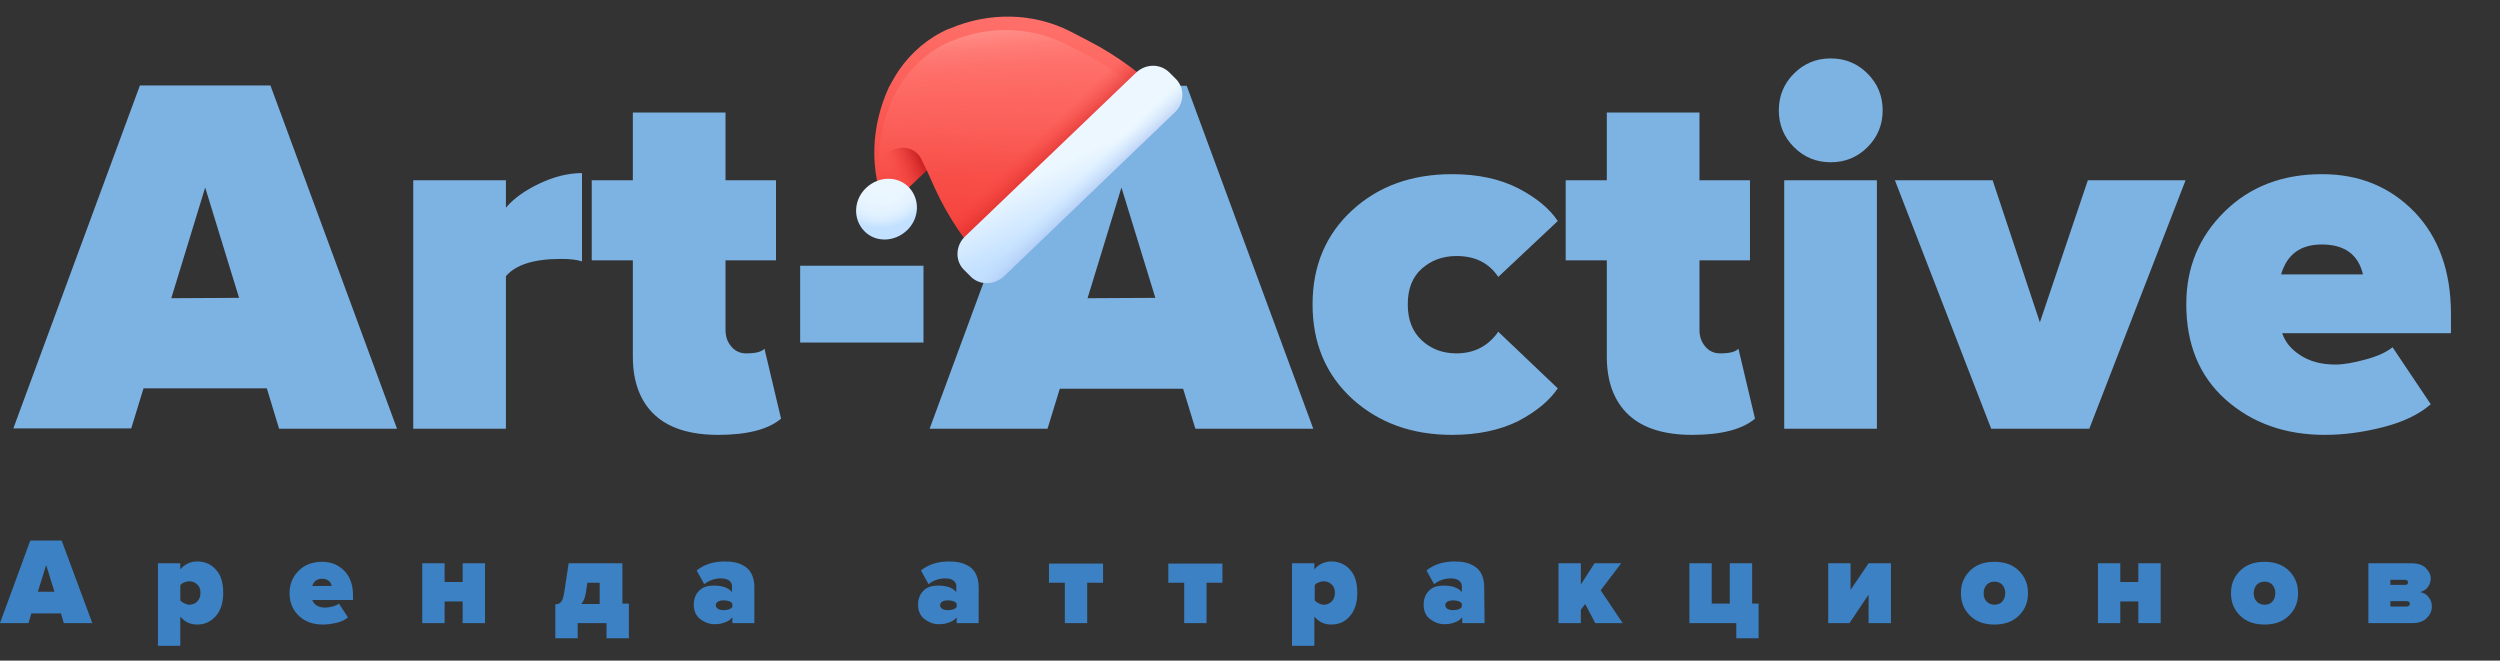
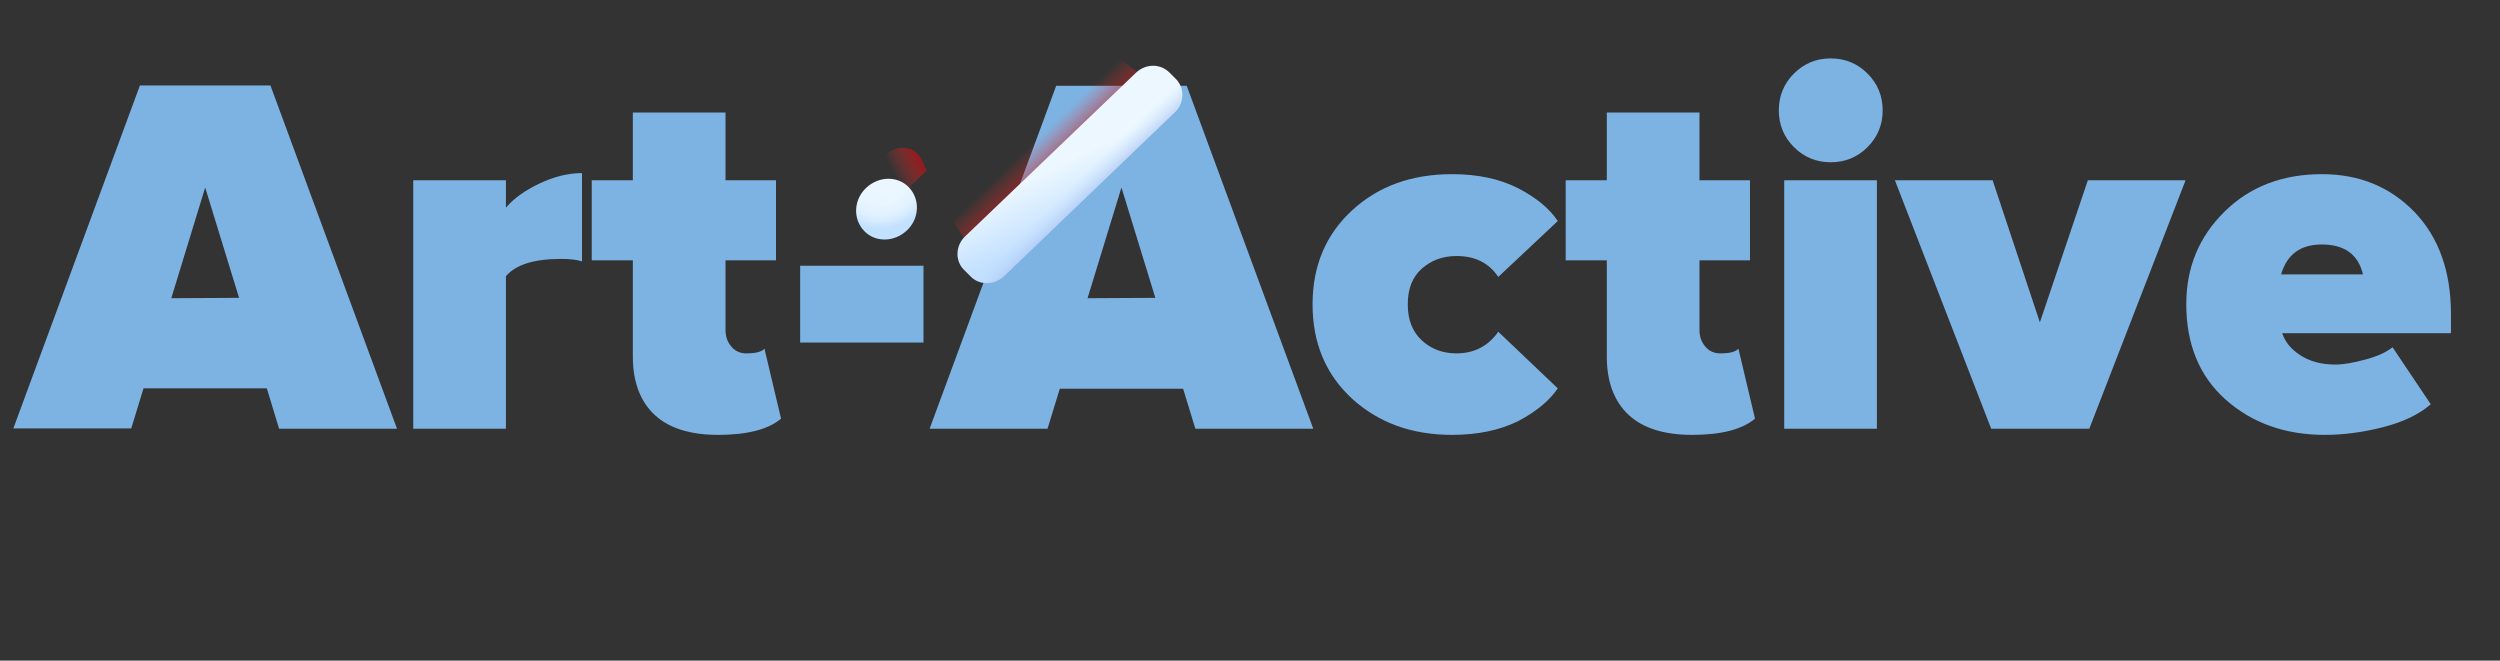
<svg xmlns="http://www.w3.org/2000/svg" id="Layer_1" x="0" y="0" version="1.1" viewBox="0 0 693.3 183.2" xml:space="preserve">
  <rect x="0" y="0" width="693.3" height="183.2" fill="#333333" stroke="none" />
  <style>.st0{enable-background:new}.st1{fill:#7db3e3}.st2{fill:#3c81c4}</style>
  <g id="Layer_1-2">
    <g class="st0">
      <path d="M110.1 118.9H77.4L74 107.7H39.8l-3.4 11.1H3.7l35.1-95.1H75l35.1 95.2zM66.3 82.6L56.9 52l-9.4 30.7 18.8-.1zM140.3 118.9h-25.7V50h25.7v7.6c2.2-2.6 5.3-4.8 9.3-6.7s8-2.9 11.8-2.9v24.5c-1.4-.5-3.4-.7-5.8-.7-7.5 0-12.6 1.6-15.3 4.8v42.3zM199.2 120.6c-7.7 0-13.6-1.8-17.6-5.5s-6.1-9.1-6.1-16.2V72.2h-11.4V50h11.4V31.2h25.7V50h14v22.2h-14v19.3c0 1.8.5 3.3 1.6 4.6 1 1.2 2.4 1.9 4.1 1.9 2.6 0 4.3-.4 5.1-1.3l4.6 19.4c-3.4 2.9-9.2 4.5-17.4 4.5zM256.1 95h-34.2V73.7h34.2V95zM364.2 118.9h-32.7l-3.4-11.1h-34.2l-3.4 11.1h-32.7l35.1-95.1h36.2l35.1 95.1zm-43.8-36.3L311 52l-9.4 30.7 18.8-.1zM402.7 120.6c-11.1 0-20.3-3.3-27.7-10-7.3-6.7-11-15.4-11-26.2 0-10.7 3.7-19.4 11-26.1s16.5-10 27.7-10c7.1 0 13.2 1.3 18.3 3.9 5 2.6 8.7 5.6 11 9.1l-16.5 15.5c-2.6-3.9-6.4-5.8-11.6-5.8-3.8 0-7 1.2-9.6 3.5s-3.9 5.6-3.9 9.9 1.3 7.6 3.9 10 5.8 3.6 9.6 3.6c4.9 0 8.8-2 11.6-6l16.5 15.7c-2.3 3.4-5.9 6.4-11 9.1-5.1 2.5-11.2 3.8-18.3 3.8zM469.3 120.6c-7.7 0-13.6-1.8-17.6-5.5s-6.1-9.1-6.1-16.2V72.2h-11.4V50h11.4V31.2h25.7V50h14v22.2h-14v19.3c0 1.8.5 3.3 1.6 4.6 1 1.2 2.4 1.9 4.1 1.9 2.6 0 4.3-.4 5.1-1.3l4.6 19.4c-3.4 2.9-9.2 4.5-17.4 4.5zM517.9 40.8c-2.8 2.8-6.2 4.2-10.2 4.2s-7.4-1.4-10.2-4.2c-2.8-2.8-4.2-6.2-4.2-10.2s1.4-7.4 4.2-10.2c2.8-2.8 6.2-4.2 10.2-4.2s7.4 1.4 10.2 4.2 4.2 6.2 4.2 10.2c0 4-1.4 7.4-4.2 10.2zm2.6 78.1h-25.7V50h25.7v68.9zM579.4 118.9h-27.2L525.5 50h27.1l13.1 39.4L579 50h27.1l-26.7 68.9zM644.7 120.6c-11 0-20.2-3.3-27.5-9.8s-10.9-15.4-10.9-26.4c0-10.2 3.5-18.7 10.6-25.7 7-6.9 16-10.4 27-10.4 10.4 0 18.9 3.5 25.7 10.5 6.7 7 10.1 16.4 10.1 28.3v5.3h-46.8c.8 2.4 2.4 4.4 5 6.1s5.8 2.6 9.8 2.6c2.2 0 5-.5 8.3-1.4 3.4-.9 5.9-2.1 7.5-3.4l10.6 15.8c-3.2 2.8-7.6 4.9-13 6.3s-10.9 2.2-16.4 2.2zm10.6-44.5c-1.3-5.5-5.1-8.3-11.4-8.3-6 0-9.7 2.8-11.3 8.3h22.7z" class="st1" />
    </g>
    <g class="st0">
-       <path d="M25.6 172.8h-7.9l-.8-2.7H8.7l-.8 2.7H0l8.4-22.9h8.7l8.5 22.9zm-10.5-8.7l-2.3-7.4-2.3 7.4h4.6zM54.7 173.2c-1.9 0-3.4-.7-4.7-2.2v8.1h-6.2v-22.9H50v1.7c1.2-1.4 2.8-2.2 4.7-2.2 2.1 0 3.9.8 5.2 2.3 1.4 1.5 2 3.7 2 6.4 0 2.8-.7 4.9-2 6.4-1.4 1.6-3.1 2.4-5.2 2.4zm-2.2-5.5c.9 0 1.6-.3 2.2-.9.6-.6.9-1.4.9-2.4s-.3-1.8-.9-2.3c-.6-.6-1.3-.9-2.2-.9-.4 0-.9.1-1.4.3s-.9.5-1.1.8v4.2c.3.3.6.6 1.1.8.6.3 1 .4 1.4.4zM89.5 173.2c-2.7 0-4.9-.8-6.6-2.4-1.7-1.6-2.6-3.7-2.6-6.3 0-2.4.8-4.5 2.5-6.2s3.9-2.5 6.5-2.5c2.5 0 4.5.8 6.2 2.5 1.6 1.7 2.4 3.9 2.4 6.8v1.3H86.6c.2.6.6 1.1 1.2 1.5s1.4.6 2.4.6c.5 0 1.2-.1 2-.3s1.4-.5 1.8-.8l2.5 3.8c-.8.7-1.8 1.2-3.1 1.5-1.3.3-2.6.5-3.9.5zm2.5-10.7c-.3-1.3-1.2-2-2.7-2-1.4 0-2.3.7-2.7 2H92zM123.3 172.8h-6.2v-16.6h6.2v5.2h5v-5.2h6.2v16.6h-6.2v-6h-5v6zM154 177v-9.4c.7 0 1.2-.2 1.6-.7.4-.4.7-1.4.9-2.8l1.2-7.9h14.9v11.2h1.8v9.6h-6.2v-4.2h-8v4.2H154zm8.9-15.4l-.4 2.6c-.2 1.4-.6 2.5-1.3 3.3h5.1v-5.9h-3.4zM209.3 172.8h-6.2v-1.6c-.5.6-1.1 1.1-2.1 1.4-.9.4-1.9.5-2.9.5-1.4 0-2.7-.5-3.9-1.4s-1.8-2.3-1.8-4c0-1.3.3-2.3.9-3.2.6-.8 1.3-1.4 2.1-1.7s1.7-.4 2.6-.4c2.4 0 4 .6 5 1.8v-1.7c0-.6-.3-1.1-.8-1.5s-1.3-.6-2.3-.6c-1.6 0-3.2.5-4.6 1.6l-2.1-3.8c2.1-1.7 4.7-2.5 7.8-2.5 1.1 0 2.1.1 3 .3s1.8.6 2.6 1.1 1.4 1.2 1.9 2.2c.4.9.7 2.1.7 3.4v10.1h.1zm-8.6-3.6c1.2 0 2-.3 2.4-.9v-.9c-.4-.6-1.2-.9-2.4-.9-1.4 0-2.2.5-2.2 1.4.1.8.8 1.3 2.2 1.3zM271.5 172.8h-6.2v-1.6c-.5.6-1.1 1.1-2.1 1.4-.9.4-1.9.5-2.9.5-1.4 0-2.7-.5-3.9-1.4-1.2-.9-1.8-2.3-1.8-4 0-1.3.3-2.3.9-3.2.6-.8 1.3-1.4 2.1-1.7s1.7-.4 2.6-.4c2.4 0 4 .6 5 1.8v-1.7c0-.6-.3-1.1-.8-1.5s-1.3-.6-2.3-.6c-1.6 0-3.2.5-4.6 1.6l-2.1-3.8c2.1-1.7 4.7-2.5 7.8-2.5 1.1 0 2.1.1 3 .3s1.8.6 2.6 1.1c.8.5 1.4 1.2 1.9 2.2.4.9.7 2.1.7 3.4v10.1h.1zm-8.6-3.6c1.2 0 2-.3 2.4-.9v-.9c-.4-.6-1.2-.9-2.4-.9-1.4 0-2.2.5-2.2 1.4.1.8.8 1.3 2.2 1.3zM301.5 172.8h-6.2v-11.2h-4.4v-5.3h15v5.3h-4.4v11.2zM334.6 172.8h-6.2v-11.2H324v-5.3h15v5.3h-4.4v11.2zM369.2 173.2c-1.9 0-3.4-.7-4.7-2.2v8.1h-6.2v-22.9h6.2v1.7c1.2-1.4 2.8-2.2 4.7-2.2 2.1 0 3.9.8 5.2 2.3 1.4 1.5 2 3.7 2 6.4 0 2.8-.7 4.9-2 6.4-1.3 1.6-3.1 2.4-5.2 2.4zm-2.1-5.5c.9 0 1.6-.3 2.2-.9.6-.6.9-1.4.9-2.4s-.3-1.8-.9-2.3c-.6-.6-1.3-.9-2.2-.9-.4 0-.9.1-1.4.3s-.9.5-1.1.8v4.2c.3.3.6.6 1.1.8.5.3 1 .4 1.4.4zM411.7 172.8h-6.2v-1.6c-.5.6-1.1 1.1-2.1 1.4-.9.4-1.9.5-2.9.5-1.4 0-2.7-.5-3.9-1.4-1.2-.9-1.8-2.3-1.8-4 0-1.3.3-2.3.9-3.2.6-.8 1.3-1.4 2.1-1.7s1.7-.4 2.6-.4c2.4 0 4 .6 5 1.8v-1.7c0-.6-.3-1.1-.8-1.5s-1.3-.6-2.3-.6c-1.6 0-3.2.5-4.6 1.6l-2.1-3.8c2.1-1.7 4.7-2.5 7.8-2.5 1.1 0 2.1.1 3 .3s1.8.6 2.6 1.1c.8.5 1.4 1.2 1.9 2.2.4.9.7 2.1.7 3.4l.1 10.1zm-8.7-3.6c1.2 0 2-.3 2.4-.9v-.9c-.4-.6-1.2-.9-2.4-.9-1.4 0-2.2.5-2.2 1.4.1.8.8 1.3 2.2 1.3zM450 172.8h-7.6l-2.8-5.3-1.2 1.6v3.7h-6.2v-16.6h6.2v5.9l3.8-5.9h7.4l-5.7 7.5 6.1 9.1zM481.5 177v-4.2h-13v-16.6h6.2v11.2h5v-11.2h6.2v11.2h1.8v9.6h-6.2zM512.9 172.8H507v-16.6h6.2v7.4l5-7.4h6.2v16.6h-6.2v-7.9l-5.3 7.9zM559.9 170.7c-1.7 1.7-4 2.5-6.8 2.5s-5.1-.8-6.8-2.5-2.5-3.7-2.5-6.2.8-4.5 2.5-6.2 3.9-2.5 6.8-2.5c2.8 0 5.1.8 6.8 2.5s2.5 3.7 2.5 6.2-.8 4.5-2.5 6.2zm-6.8-3c.9 0 1.7-.3 2.2-.9.5-.6.8-1.4.8-2.3 0-.9-.3-1.7-.8-2.3s-1.3-.9-2.2-.9-1.6.3-2.2.9c-.5.6-.8 1.4-.8 2.3 0 1 .3 1.7.8 2.3.6.6 1.3.9 2.2.9zM588 172.8h-6.2v-16.6h6.2v5.2h5v-5.2h6.2v16.6H593v-6h-5v6zM634.8 170.7c-1.7 1.7-4 2.5-6.8 2.5s-5.1-.8-6.8-2.5-2.5-3.7-2.5-6.2.8-4.5 2.5-6.2 3.9-2.5 6.8-2.5c2.8 0 5.1.8 6.8 2.5s2.5 3.7 2.5 6.2-.8 4.5-2.5 6.2zm-6.8-3c.9 0 1.7-.3 2.2-.9.5-.6.8-1.4.8-2.3 0-.9-.3-1.7-.8-2.3s-1.3-.9-2.2-.9-1.6.3-2.2.9c-.5.6-.8 1.4-.8 2.3 0 1 .3 1.7.8 2.3.6.6 1.3.9 2.2.9zM669.1 172.8h-12.3v-16.6h11.9c1.7 0 3.1.4 4 1.3s1.4 1.9 1.4 2.9c0 .9-.3 1.7-.8 2.4s-1.2 1.1-2.1 1.4c1 .2 1.7.6 2.3 1.4.6.7.9 1.6.9 2.6 0 1.3-.5 2.3-1.4 3.2-.9.9-2.2 1.4-3.9 1.4zm-2-10.6c.2 0 .4-.1.5-.2.1-.1.2-.3.2-.5s-.1-.3-.2-.5c-.1-.1-.3-.2-.5-.2h-4.2v1.4h4.2zm.3 6c.3 0 .5-.1.6-.2.2-.1.3-.3.3-.5 0-.5-.3-.8-.9-.8h-4.5v1.5h4.5z" class="st2" />
-     </g>
+       </g>
  </g>
  <linearGradient id="SVGID_1_" x1="37.039" x2="167.981" y1="285.764" y2="154.822" gradientTransform="matrix(-.251 .241 -.289 -.301 372.563 81.518)" gradientUnits="userSpaceOnUse">
    <stop offset="0" stop-color="#ff706a" />
    <stop offset=".811" stop-color="#f64640" />
    <stop offset="1" stop-color="#f43b36" />
  </linearGradient>
-   <path fill="url(#SVGID_1_)" d="M245.8 58L257 47.2l2.3 5.1c3.7 8.1 8.8 15.5 14.9 21.9l49-47c-6.1-6.4-13.3-11.7-21.2-15.8l-5-2.6c-10.5-5.4-22.9-5.5-33.8-.8h-.1c-5.6 2.4-10.4 6.5-13.9 11.6-1.3 2-2.3 3.9-2.7 4.6-4.9 10.7-5.6 23.1-.7 33.8z" />
  <linearGradient id="SVGID_2_" x1="113.39" x2="43.32" y1="208.293" y2="313.985" gradientTransform="matrix(-.251 .241 -.289 -.301 372.563 81.518)" gradientUnits="userSpaceOnUse">
    <stop offset="0" stop-color="#ff706a" stop-opacity="0" />
    <stop offset=".415" stop-color="#ff726c" stop-opacity=".416" />
    <stop offset=".565" stop-color="#ff7873" stop-opacity=".565" />
    <stop offset=".671" stop-color="#ff847e" stop-opacity=".671" />
    <stop offset=".757" stop-color="#ff948f" stop-opacity=".757" />
    <stop offset=".831" stop-color="#ffa9a5" stop-opacity=".831" />
    <stop offset=".897" stop-color="#ffc3c1" stop-opacity=".898" />
    <stop offset=".954" stop-color="#ffe1e0" stop-opacity=".953" />
    <stop offset="1" stop-color="#fff" />
  </linearGradient>
-   <path fill="url(#SVGID_2_)" d="M274.3 74.1l46.3-44.4c-5.8-6.1-12.6-11.1-20.2-15l-4.7-2.4c-10-5.1-21.8-5.2-32.1-.8h-.1c-5.3 2.3-9.9 6.2-13.2 11-1.3 1.9-2.2 3.7-2.5 4.4-4.6 9.7-5.5 20.8-1.5 30.6l10.8-10.4 2.3 5.1c3.8 8.2 8.8 15.5 14.9 21.9z" />
  <linearGradient id="SVGID_3_" x1="91.415" x2="91.415" y1="215.641" y2="183.31" gradientTransform="matrix(-.251 .241 -.289 -.301 372.563 81.518)" gradientUnits="userSpaceOnUse">
    <stop offset="0" stop-color="#f43b36" stop-opacity="0" />
    <stop offset=".436" stop-color="#d02021" stop-opacity=".435" />
    <stop offset="1" stop-color="#a60108" />
  </linearGradient>
  <path fill="url(#SVGID_3_)" d="M301.1 10.8l-42.2 40.4.5 1.1c3.7 8.1 8.8 15.5 14.9 21.9l49-47c-6.1-6.4-13.3-11.7-21.2-15.8l-1-.6z" />
  <linearGradient id="SVGID_4_" x1="193.245" x2="162.254" y1="262.161" y2="250.579" gradientTransform="matrix(-.251 .241 -.289 -.301 372.563 81.518)" gradientUnits="userSpaceOnUse">
    <stop offset="0" stop-color="#f43b36" stop-opacity="0" />
    <stop offset=".436" stop-color="#d02021" stop-opacity=".435" />
    <stop offset="1" stop-color="#a60108" />
  </linearGradient>
  <path fill="url(#SVGID_4_)" d="M245.8 58c-1.3-2.8-2.2-5.7-2.7-8.6-.4-2 .4-4.2 1.9-5.7l.9-.9c3.1-3 8-2.2 9.7 1.5l1.4 3L245.8 58z" />
  <linearGradient id="SVGID_5_" x1="89.129" x2="100.487" y1="191.716" y2="151.196" gradientTransform="matrix(-.251 .241 -.289 -.301 372.563 81.518)" gradientUnits="userSpaceOnUse">
    <stop offset="0" stop-color="#ecf7ff" />
    <stop offset="1" stop-color="#c2e0ff" />
  </linearGradient>
  <path fill="url(#SVGID_5_)" d="M269.1 76.6l-1.9-1.9c-2.4-2.5-2.2-6.7.5-9.2L315 20.2c2.7-2.6 6.8-2.6 9.3-.1l1.9 1.9c2.4 2.5 2.2 6.7-.5 9.2l-47.2 45.3c-2.8 2.6-6.9 2.7-9.4.1z" />
  <linearGradient id="SVGID_6_" x1="91.485" x2="91.485" y1="177.434" y2="156.72" gradientTransform="matrix(-.251 .241 -.289 -.301 372.563 81.518)" gradientUnits="userSpaceOnUse">
    <stop offset=".003" stop-color="#c2e0ff" stop-opacity="0" />
    <stop offset=".076" stop-color="#bfdcfd" stop-opacity=".075" />
    <stop offset="1" stop-color="#9eb2e7" />
  </linearGradient>
  <path fill="url(#SVGID_6_)" d="M269.1 76.6c2.5 2.6 6.6 2.6 9.3 0l47.2-45.3c2.7-2.6 2.9-6.7.5-9.2l-.1-.1-56.9 54.6z" />
  <radialGradient id="SVGID_7_" cx="439.823" cy="801.978" r="87.939" gradientTransform="matrix(-.129 .124 -.117 -.122 395.29 91.252)" gradientUnits="userSpaceOnUse">
    <stop offset="0" stop-color="#ecf7ff" />
    <stop offset=".535" stop-color="#eaf6ff" />
    <stop offset=".728" stop-color="#e3f2ff" />
    <stop offset=".865" stop-color="#d8ecff" />
    <stop offset=".976" stop-color="#c7e3ff" />
    <stop offset="1" stop-color="#c2e0ff" />
  </radialGradient>
  <path fill="url(#SVGID_7_)" d="M240.2 52.1c3.5-3.3 8.8-3.4 11.9-.1 3.1 3.3 2.9 8.6-.6 11.9-3.5 3.3-8.8 3.4-11.9.1-3.1-3.3-2.9-8.6.6-11.9z" />
</svg>